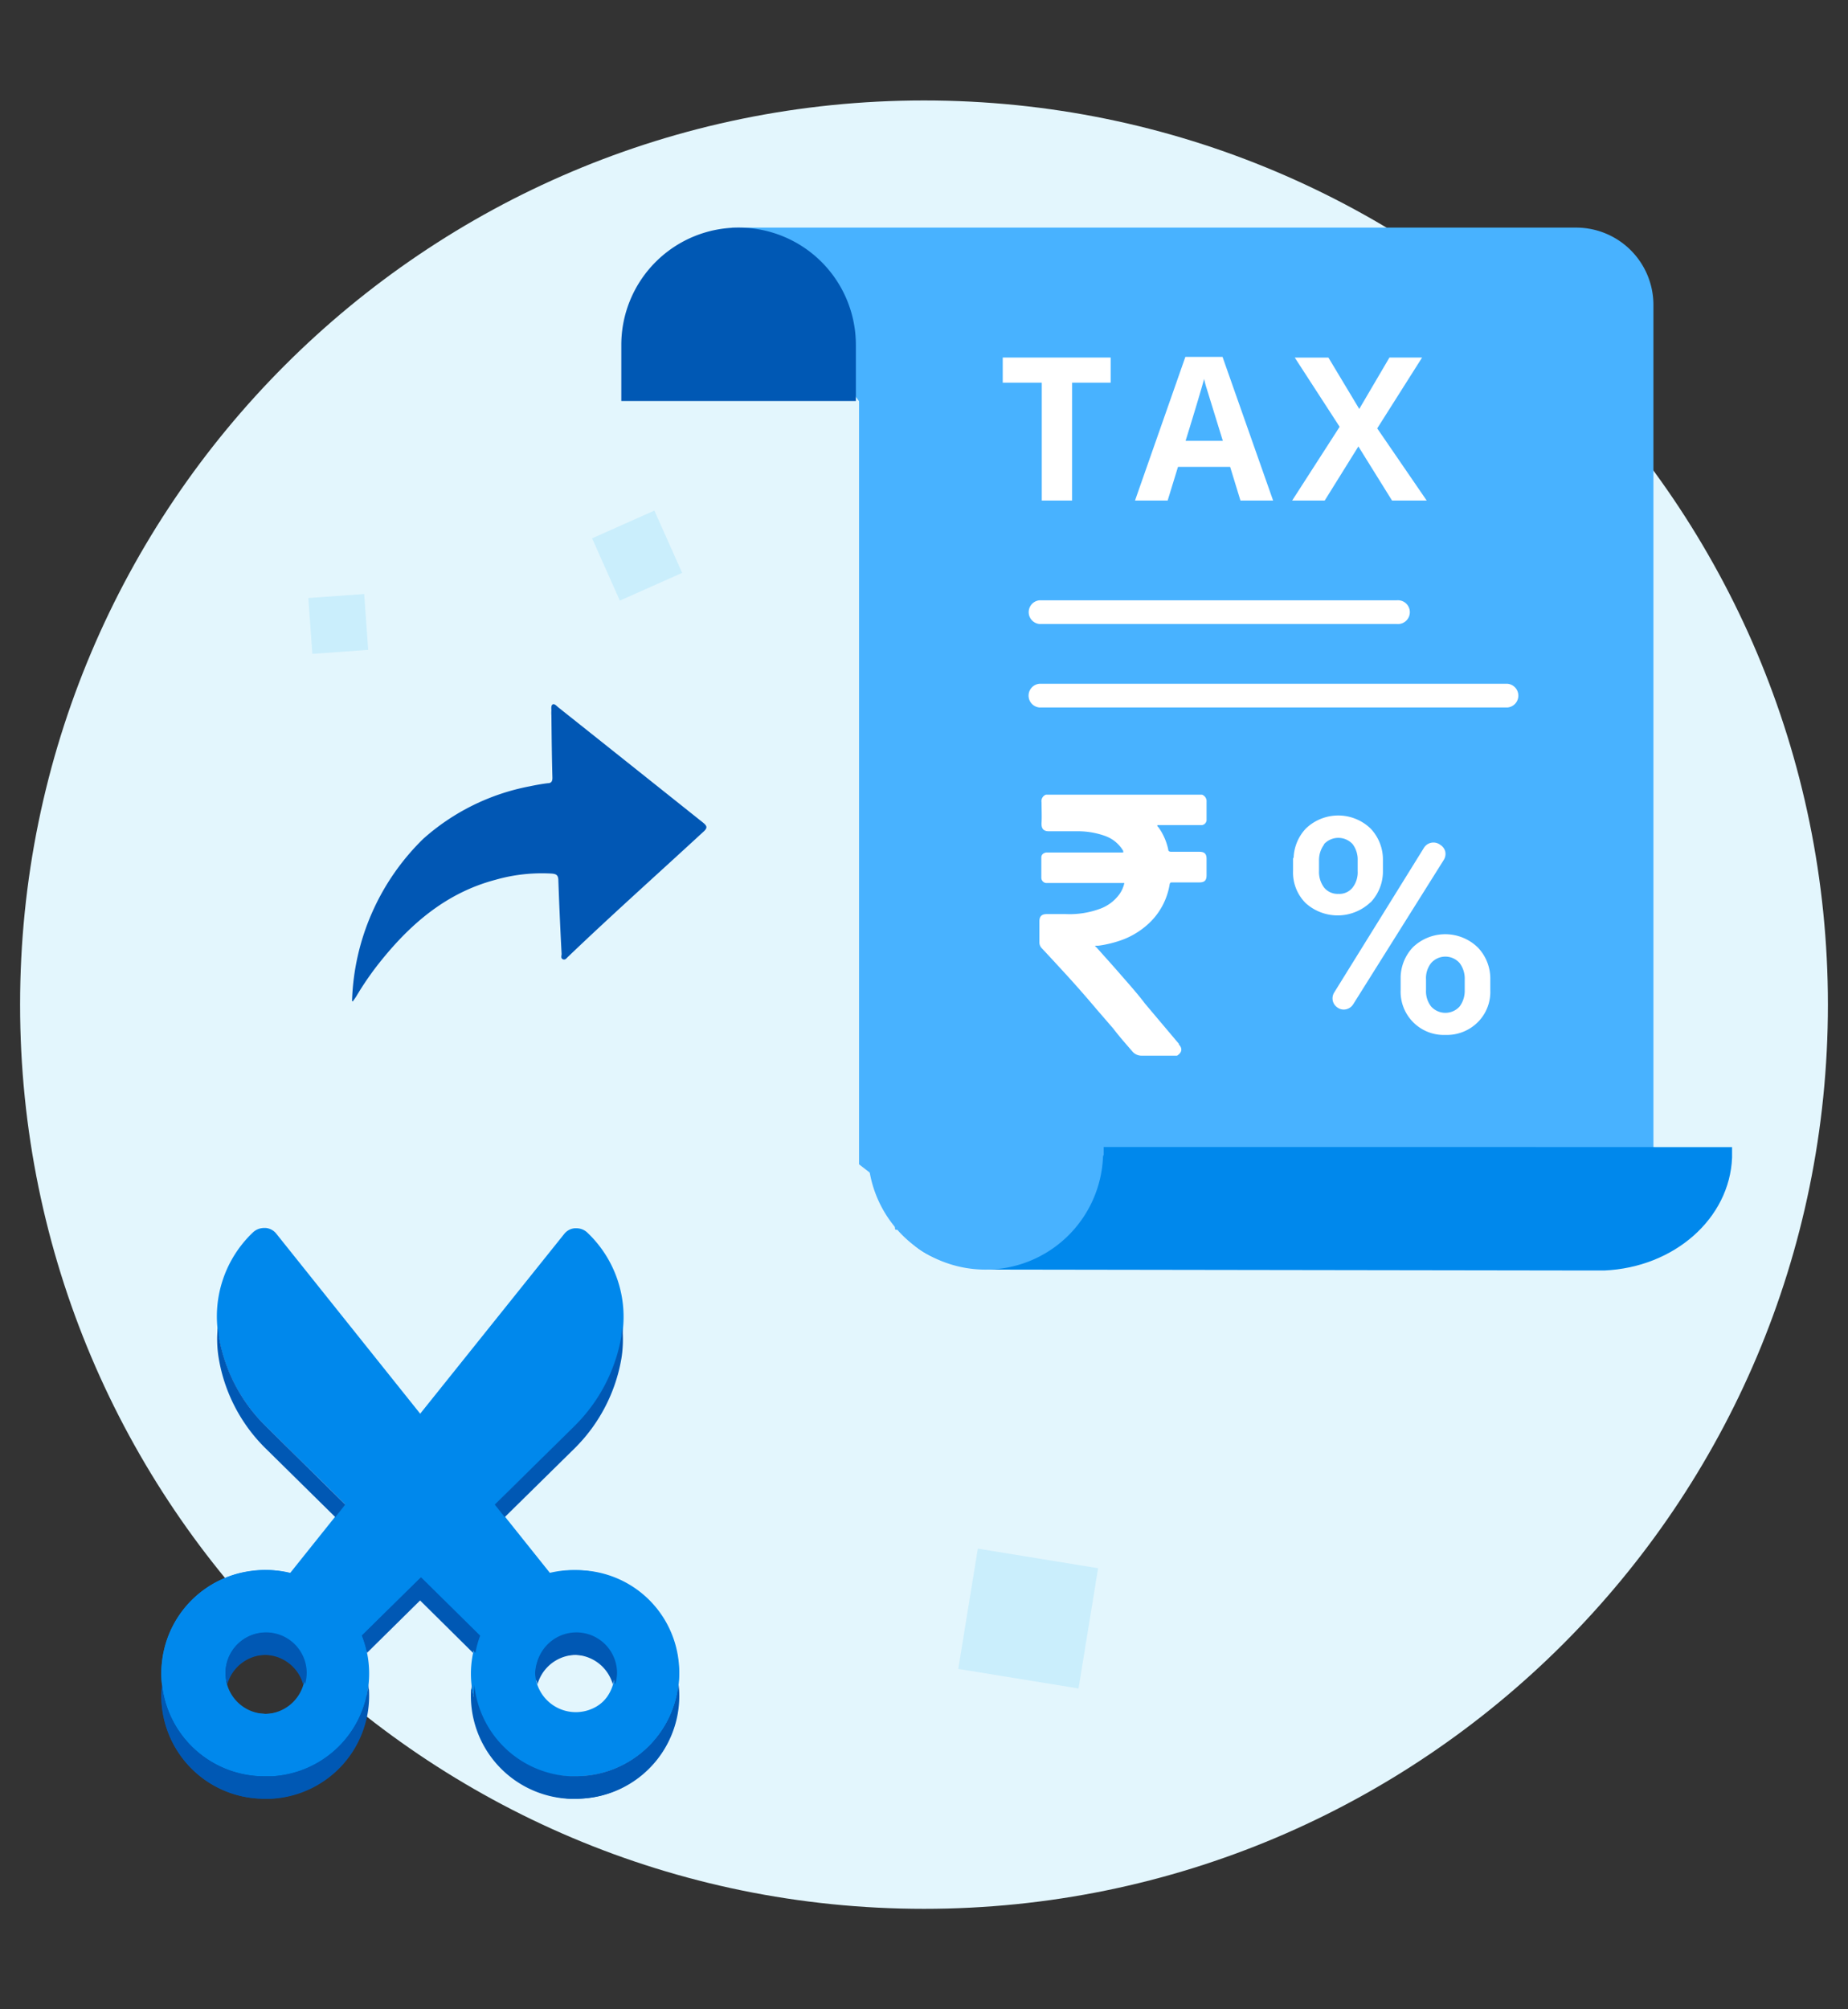
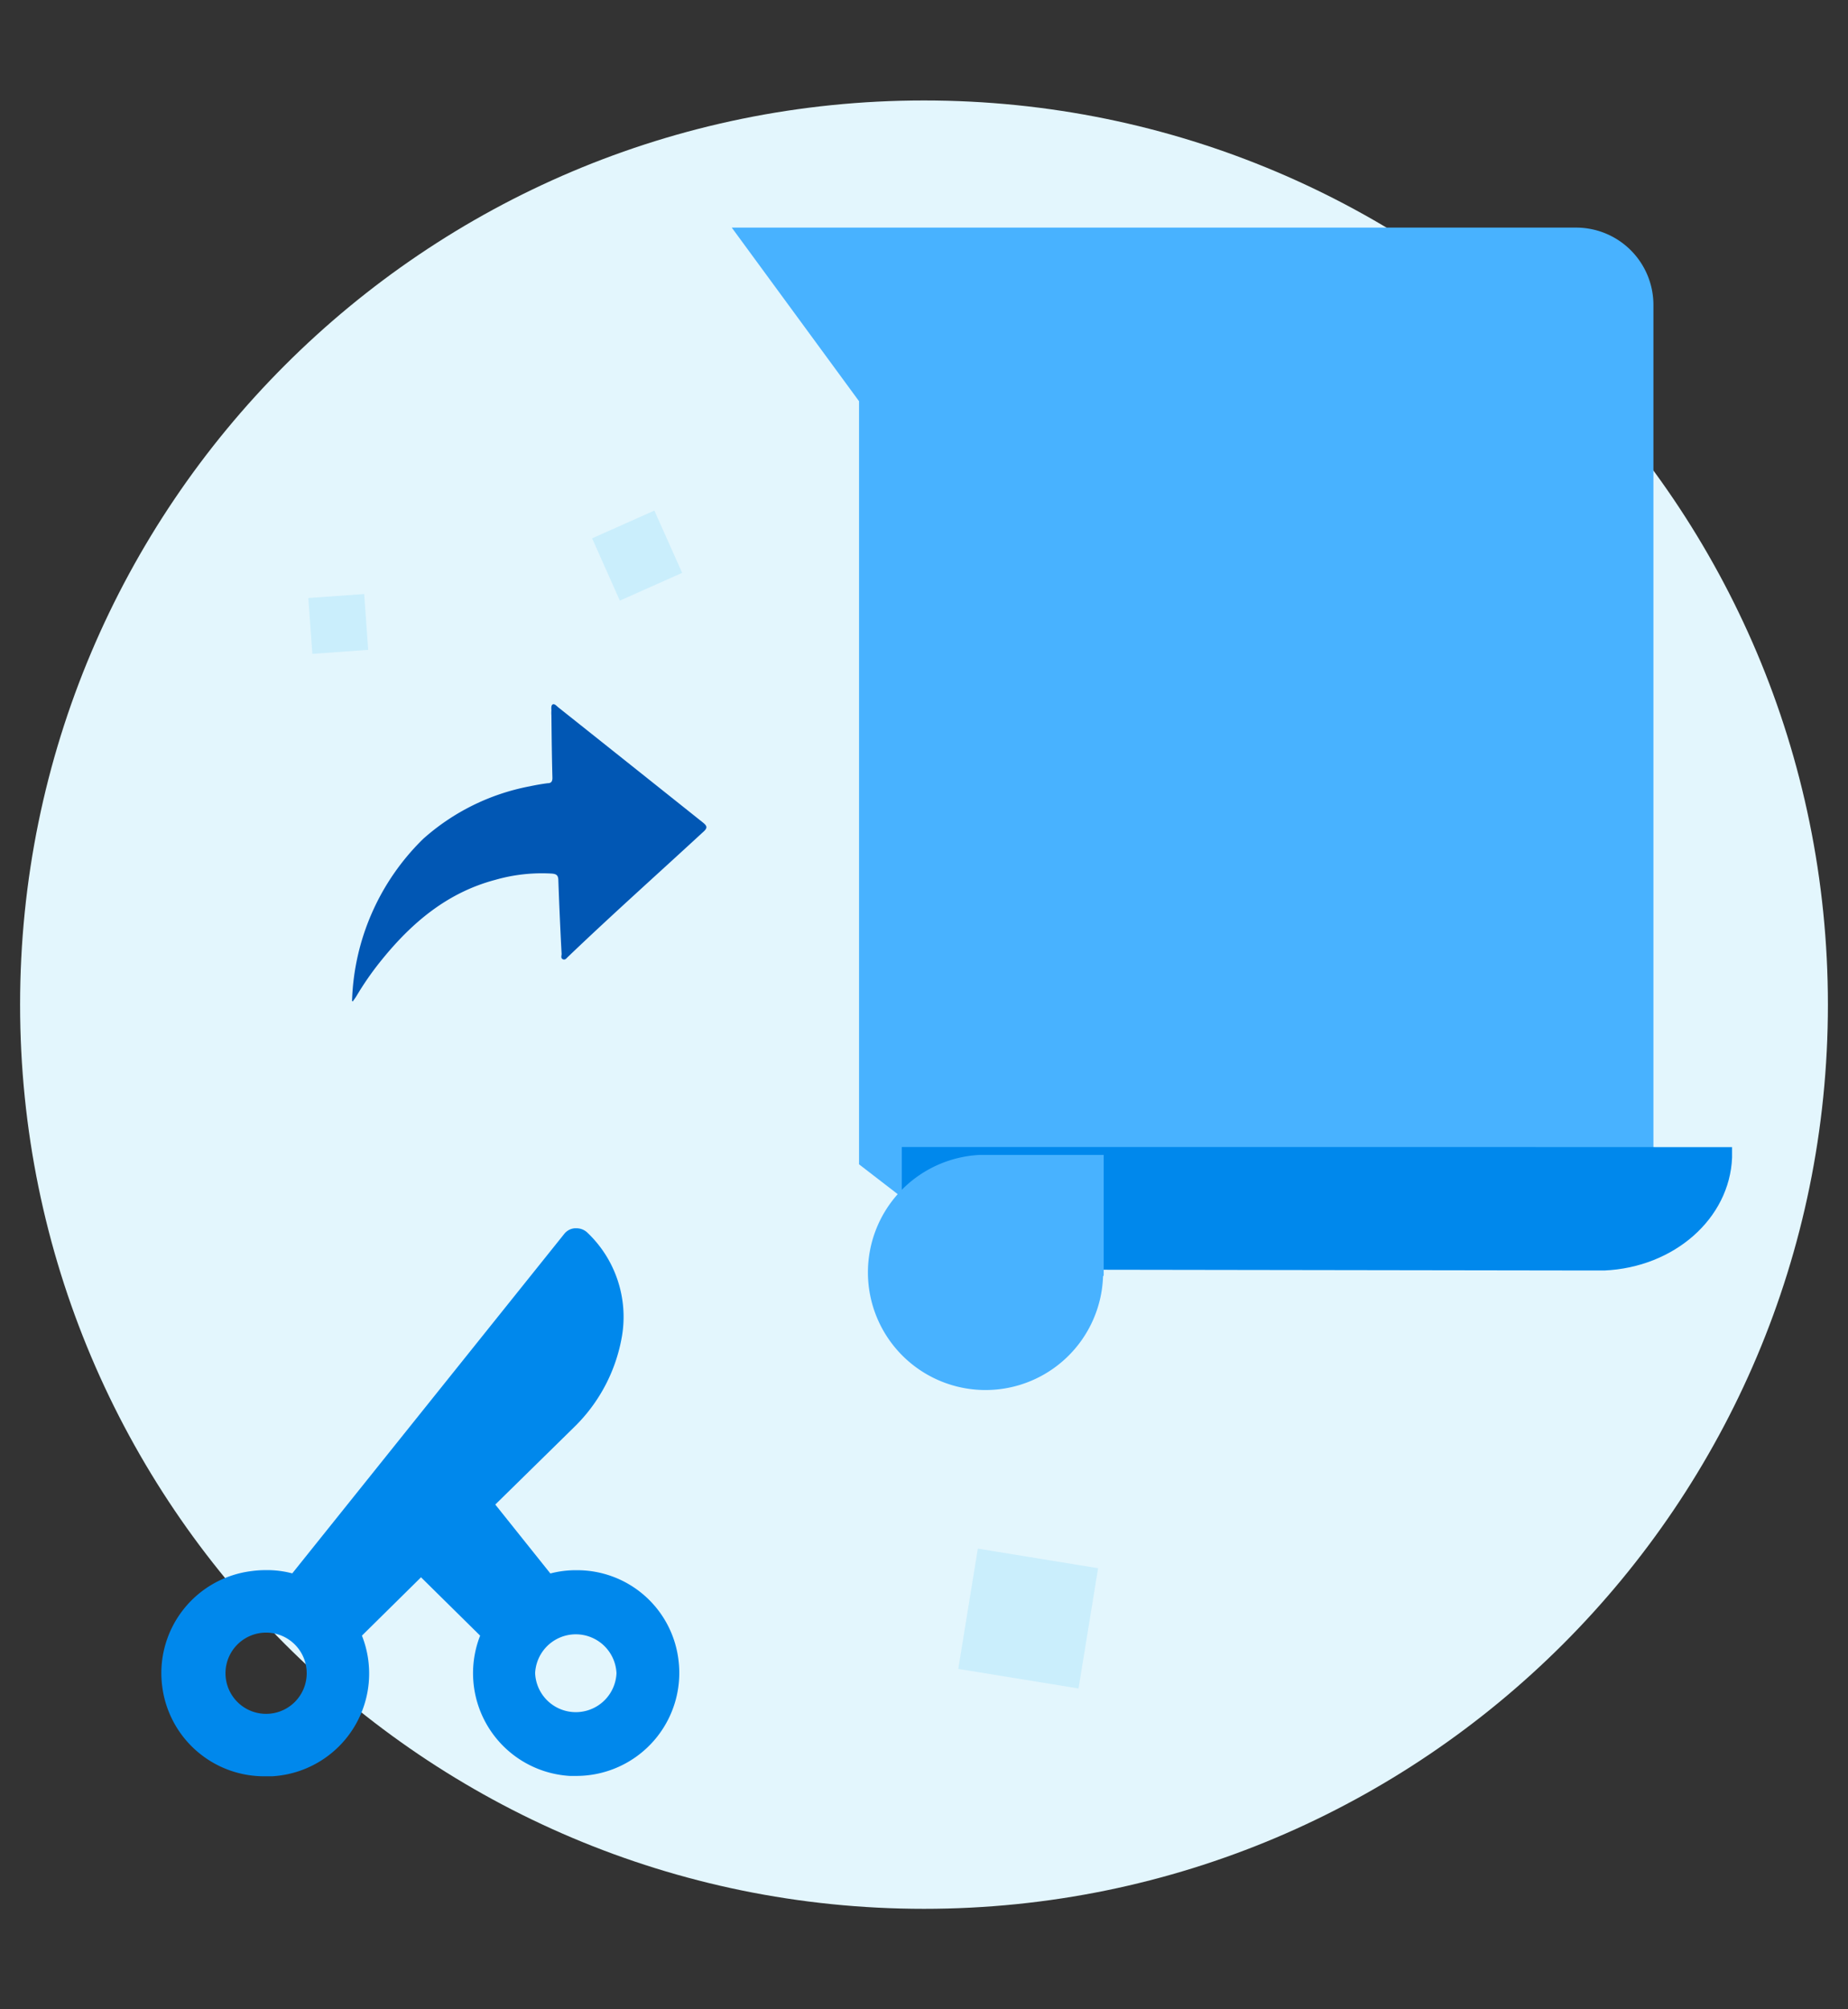
<svg xmlns="http://www.w3.org/2000/svg" width="92" height="100" viewBox="0 0 92 100">
  <rect x="0" y="0" width="92" height="100" fill="#333333" stroke="none" />
  <g fill="none" fill-rule="nonzero">
    <path fill="#E3F6FD" d="M91 50c0 24.853-20.147 45-45 45S1 74.853 1 50 21.147 5 46 5s45 20.147 45 45" />
    <path fill="#0157B4" d="M17.526 49.815a11.779 11.779 0 0 1 3.536-8.06 11.059 11.059 0 0 1 5.294-2.618c.295-.062.598-.118.91-.157.185 0 .24-.1.235-.285-.028-1.028-.039-2.06-.05-3.094a1.676 1.676 0 0 1 0-.234c0-.085-.028-.258.061-.308.09-.05.19.067.268.134 2.402 1.91 4.804 3.822 7.205 5.736.24.19.246.285 0 .497-2.234 2.061-4.507 4.089-6.702 6.188-.073.062-.134.18-.257.129-.123-.05-.067-.173-.067-.268a199.662 199.662 0 0 1-.162-3.653c0-.274-.112-.33-.346-.346a8.411 8.411 0 0 0-2.793.313c-2.385.631-4.155 2.128-5.663 3.993-.463.57-.883 1.173-1.257 1.804-.056.09-.122.18-.179.257l-.033-.028z" />
    <path fill="#48B2FF" d="M42.766 57.947V19.968l-6.336-8.64h42.05a3.848 3.848 0 0 1 3.833 3.837V59.36a1.854 1.854 0 0 1-1.844 1.843H44.608c-.246 0 .419-1.591.207-1.676" />
    <path fill="#0088EC" d="M74.097 57.087H44.894v3.692c0 1.351 2.156 2.407 4.775 2.407l29.64.045h.558c3.475-.151 6.24-2.58 6.362-5.619v-.52l-12.13-.005h-.002z" />
-     <path fill="#48B2FF" d="M54.946 57.478v-5.993h-6.143a5.854 5.854 0 1 0 6.11 6.054l.033-.061z" />
-     <path fill="#0058B4" d="M36.772 11.328a5.836 5.836 0 0 1 5.836 5.836v2.793H30.931v-2.792a5.836 5.836 0 0 1 5.841-5.837z" />
-     <path fill="#FFF" d="M68.233 44.911c.403-.424.624-.99.614-1.575v-.525a2.234 2.234 0 0 0-.614-1.575 2.323 2.323 0 0 0-3.223 0 2.234 2.234 0 0 0-.609 1.463h-.028v.643c-.024.598.203 1.18.626 1.603a2.374 2.374 0 0 0 3.223-.034h.01zm-2.318-2.898a.966.966 0 0 1 1.425 0c.174.235.262.523.25.815v.525c.016.293-.072.583-.25.816a.834.834 0 0 1-.71.318.863.863 0 0 1-.715-.319 1.296 1.296 0 0 1-.25-.815v-.525a1.3 1.3 0 0 1 .25-.793v-.022zM70.891 42.191l-4.467 7.2a.558.558 0 0 0-.073.418.56.56 0 0 0 .251.347.525.525 0 0 0 .42.073.558.558 0 0 0 .345-.247l4.507-7.182a.558.558 0 0 0 .073-.43.558.558 0 0 0-.246-.324.558.558 0 0 0-.81.145zM73.561 47.145a2.323 2.323 0 0 0-3.222 0c-.374.396-.591.914-.61 1.458v.67a2.15 2.15 0 0 0 2.235 2.234 2.178 2.178 0 0 0 1.614-.642c.414-.418.636-.988.614-1.575v-.542a2.234 2.234 0 0 0-.63-1.603zm-.893 2.944a.955.955 0 0 1-1.424 0 1.234 1.234 0 0 1-.252-.816v-.525a1.213 1.213 0 0 1 .252-.815.944.944 0 0 1 1.423 0c.175.235.263.523.252.815v.559c.003.281-.085.555-.252.782h.001zM59.839 39.55c.149.052.243.2.228.357v.916c-.01.12-.1.218-.218.24h-2.233c0 .04 0 .073.045.095.242.333.411.714.497 1.117 0 .095.067.117.161.117h1.38c.262 0 .368.095.368.358v.81c0 .262-.105.357-.362.357h-1.34c-.09 0-.118 0-.14.118a3.396 3.396 0 0 1-.927 1.82c-.39.393-.859.699-1.375.9-.401.15-.819.256-1.244.312h-.157c0 .031.021.058.05.067.396.447.804.894 1.2 1.352.397.457.85.96 1.24 1.475l1.676 1.987v.034c.212.224.129.42-.09.558h-1.747a.598.598 0 0 1-.464-.195c-.33-.385-.647-.737-.966-1.156l-.855-.989a56.297 56.297 0 0 0-1.469-1.675c-.513-.558-.82-.893-1.24-1.34a.413.413 0 0 1-.112-.28V45.85c0-.246.118-.357.364-.357h.955c.57.025 1.14-.062 1.676-.256.396-.138.74-.393.988-.732.12-.168.204-.358.246-.559h-3.91a.268.268 0 0 1-.223-.263v-1.005c0-.145.1-.229.25-.251h3.827v-.078c-.2-.34-.512-.601-.883-.738a3.999 3.999 0 0 0-1.401-.24h-1.42c-.267 0-.379-.133-.362-.424.017-.29 0-.676 0-1.017a.341.341 0 0 1 .218-.38h7.769zM53.37 24.91h-1.507v-5.864H49.92v-1.252h5.373v1.252h-1.921l-.001 5.864zM61.754 24.911l-.513-1.675h-2.597l-.514 1.675h-1.625l2.507-7.149h1.85l2.518 7.15h-1.626zm-.877-2.971l-.804-2.603a5.017 5.017 0 0 1-.128-.48c-.112.419-.413 1.44-.922 3.083h1.854zM71.026 24.911H69.3l-1.675-2.692-1.676 2.692h-1.62l2.363-3.67-2.234-3.445h1.675l1.536 2.557 1.502-2.558h1.625l-2.233 3.525 2.463 3.591zm-1.492 6.144H51.745a.592.592 0 0 1 0-1.178h17.79a.592.592 0 1 1 0 1.178zm5.52 4.155H51.744a.592.592 0 0 1 0-1.179h23.307a.592.592 0 0 1 0 1.179h.001z" />
+     <path fill="#48B2FF" d="M54.946 57.478h-6.143a5.854 5.854 0 1 0 6.11 6.054l.033-.061z" />
    <path fill="#ACE3FB" d="M29.477 26.792l3.1-1.382 1.383 3.101-3.102 1.382-1.381-3.101zm-14.126 2.97l2.78-.199.199 2.78-2.78.2-.2-2.78zM47.706 83.06l.974-5.987 5.987.975-.974 5.986-5.987-.974z" opacity=".44" />
-     <path fill="#0088EC" d="M29.316 78.193a5.39 5.39 0 0 0-.737-.05c-.441-.005-.88.05-1.307.161L13.756 61.4a.754.754 0 0 0-.525-.285h-.078a.81.81 0 0 0-.558.218 5.764 5.764 0 0 0-1.715 5.156 8.182 8.182 0 0 0 2.323 4.467l3.977 3.91-2.743 3.43a4.932 4.932 0 0 0-1.937-.113 5.122 5.122 0 0 0-4.419 4.43c-.03.212-.047.427-.05.642a5.127 5.127 0 0 0 5.127 5.15h.28a5.06 5.06 0 0 0 4.736-4.122 5.155 5.155 0 0 0-.251-2.86l2.937-2.904 2.944 2.904a5.183 5.183 0 0 0-.352 1.586 5.122 5.122 0 0 0 4.82 5.395h.302a5.122 5.122 0 0 0 .742-10.203v-.006zm-16.158 7.099a2.027 2.027 0 0 1-2.027-2.022 2.027 2.027 0 1 1 2.027 2.033v-.011zm15.415 0a2.021 2.021 0 0 1-2.021-2.022 2.021 2.021 0 1 1 2.021 2.033v-.011z" />
-     <path fill="#0058B4" d="M13.438 88.403h-.28a5.122 5.122 0 0 1-5.093-4.547c0 .179-.034.364-.034.56a5.122 5.122 0 0 0 5.127 5.104h.28a5.06 5.06 0 0 0 4.736-4.117 4.943 4.943 0 0 0 .056-1.57c-.01.153-.03.304-.056.453a5.06 5.06 0 0 1-4.736 4.117zm7.44-9.903l-2.939 2.904c.105.285.186.579.24.877l2.698-2.664 2.67 2.642a5.34 5.34 0 0 1 .257-.865L20.877 78.5zm12.873 5.434a5.133 5.133 0 0 1-5.178 4.469h-.302a5.122 5.122 0 0 1-4.791-4.564c0 .09 0 .174-.029.263a5.133 5.133 0 0 0 4.82 5.418h.303a5.133 5.133 0 0 0 5.177-4.469c.045-.4.045-.805 0-1.206a.513.513 0 0 0 0 .09zM13.214 70.96a8.177 8.177 0 0 1-2.323-4.467c0-.14-.034-.286-.05-.425a5.714 5.714 0 0 0 .05 1.541 8.177 8.177 0 0 0 2.323 4.468l3.48 3.43.497-.626-3.977-3.92zm15.359 11.4a2.01 2.01 0 0 1 1.933 1.463c.056-.181.086-.369.09-.559a2.022 2.022 0 0 0-4.044 0c.001.19.031.378.089.56a2.01 2.01 0 0 1 1.932-1.465zm-15.415-1.117c-1.12 0-2.027.907-2.027 2.027.005.19.034.377.09.558a2.01 2.01 0 0 1 3.87 0c.056-.18.086-.368.089-.558a2.021 2.021 0 0 0-2.022-2.027z" />
    <path fill="#0088EC" d="M8.076 83.934a5.116 5.116 0 0 0 5.172 4.469h.307a5.122 5.122 0 0 0 4.463-6.999L20.96 78.5l2.943 2.904a5.122 5.122 0 0 0 4.468 6.982h.324a5.127 5.127 0 0 0 5.082-5.77 5.077 5.077 0 0 0-5.065-4.468 4.971 4.971 0 0 0-1.313.162l-2.742-3.43 3.983-3.909a8.255 8.255 0 0 0 2.323-4.468 5.78 5.78 0 0 0-1.72-5.155.787.787 0 0 0-.56-.218h-.077a.744.744 0 0 0-.52.285L14.55 78.305a4.904 4.904 0 0 0-1.307-.162c-.246 0-.493.016-.737.05a5.116 5.116 0 0 0-4.43 5.741h.001zm18.565-.659a2.027 2.027 0 0 1 4.05 0 2.027 2.027 0 0 1-4.05 0zm-15.415 0a2.021 2.021 0 1 1 4.043 0 2.021 2.021 0 0 1-4.043 0z" />
-     <path fill="#0058B4" d="M28.383 88.403h.313a5.116 5.116 0 0 0 5.088-4.547c.023.186.034.372.034.56a5.122 5.122 0 0 1-5.122 5.104h-.285a5.088 5.088 0 0 1-4.791-5.686c0 .15.028.302.056.452a5.066 5.066 0 0 0 4.707 4.117zM20.961 78.5l2.943 2.904a4.865 4.865 0 0 0-.235.855l-2.697-2.664-2.698 2.664a5.3 5.3 0 0 0-.256-.866L20.96 78.5zM8.076 83.934a5.122 5.122 0 0 0 5.172 4.469h.307a5.116 5.116 0 0 0 4.786-4.564c0 .09 0 .174.028.263a5.133 5.133 0 0 1-4.814 5.418h-.307a5.127 5.127 0 0 1-5.183-5.68c.006.033.006.061.011.094zM28.612 70.96a8.25 8.25 0 0 0 2.324-4.467c0-.14.028-.286.045-.425a5.948 5.948 0 0 1-.045 1.541 8.25 8.25 0 0 1-2.324 4.468l-3.485 3.43-.497-.626 3.982-3.92zm-15.364 11.4c-.898.002-1.686.6-1.932 1.463a1.972 1.972 0 0 1-.09-.559 2.021 2.021 0 0 1 4.043 0c-.002.19-.03.377-.083.56a2.021 2.021 0 0 0-1.938-1.465zm15.448-1.117a2.021 2.021 0 0 1 2.022 2.027 2.11 2.11 0 0 1-.09.558 2.01 2.01 0 0 0-3.87 0 2.2 2.2 0 0 1-.089-.558c0-1.12.908-2.027 2.027-2.027z" />
  </g>
</svg>